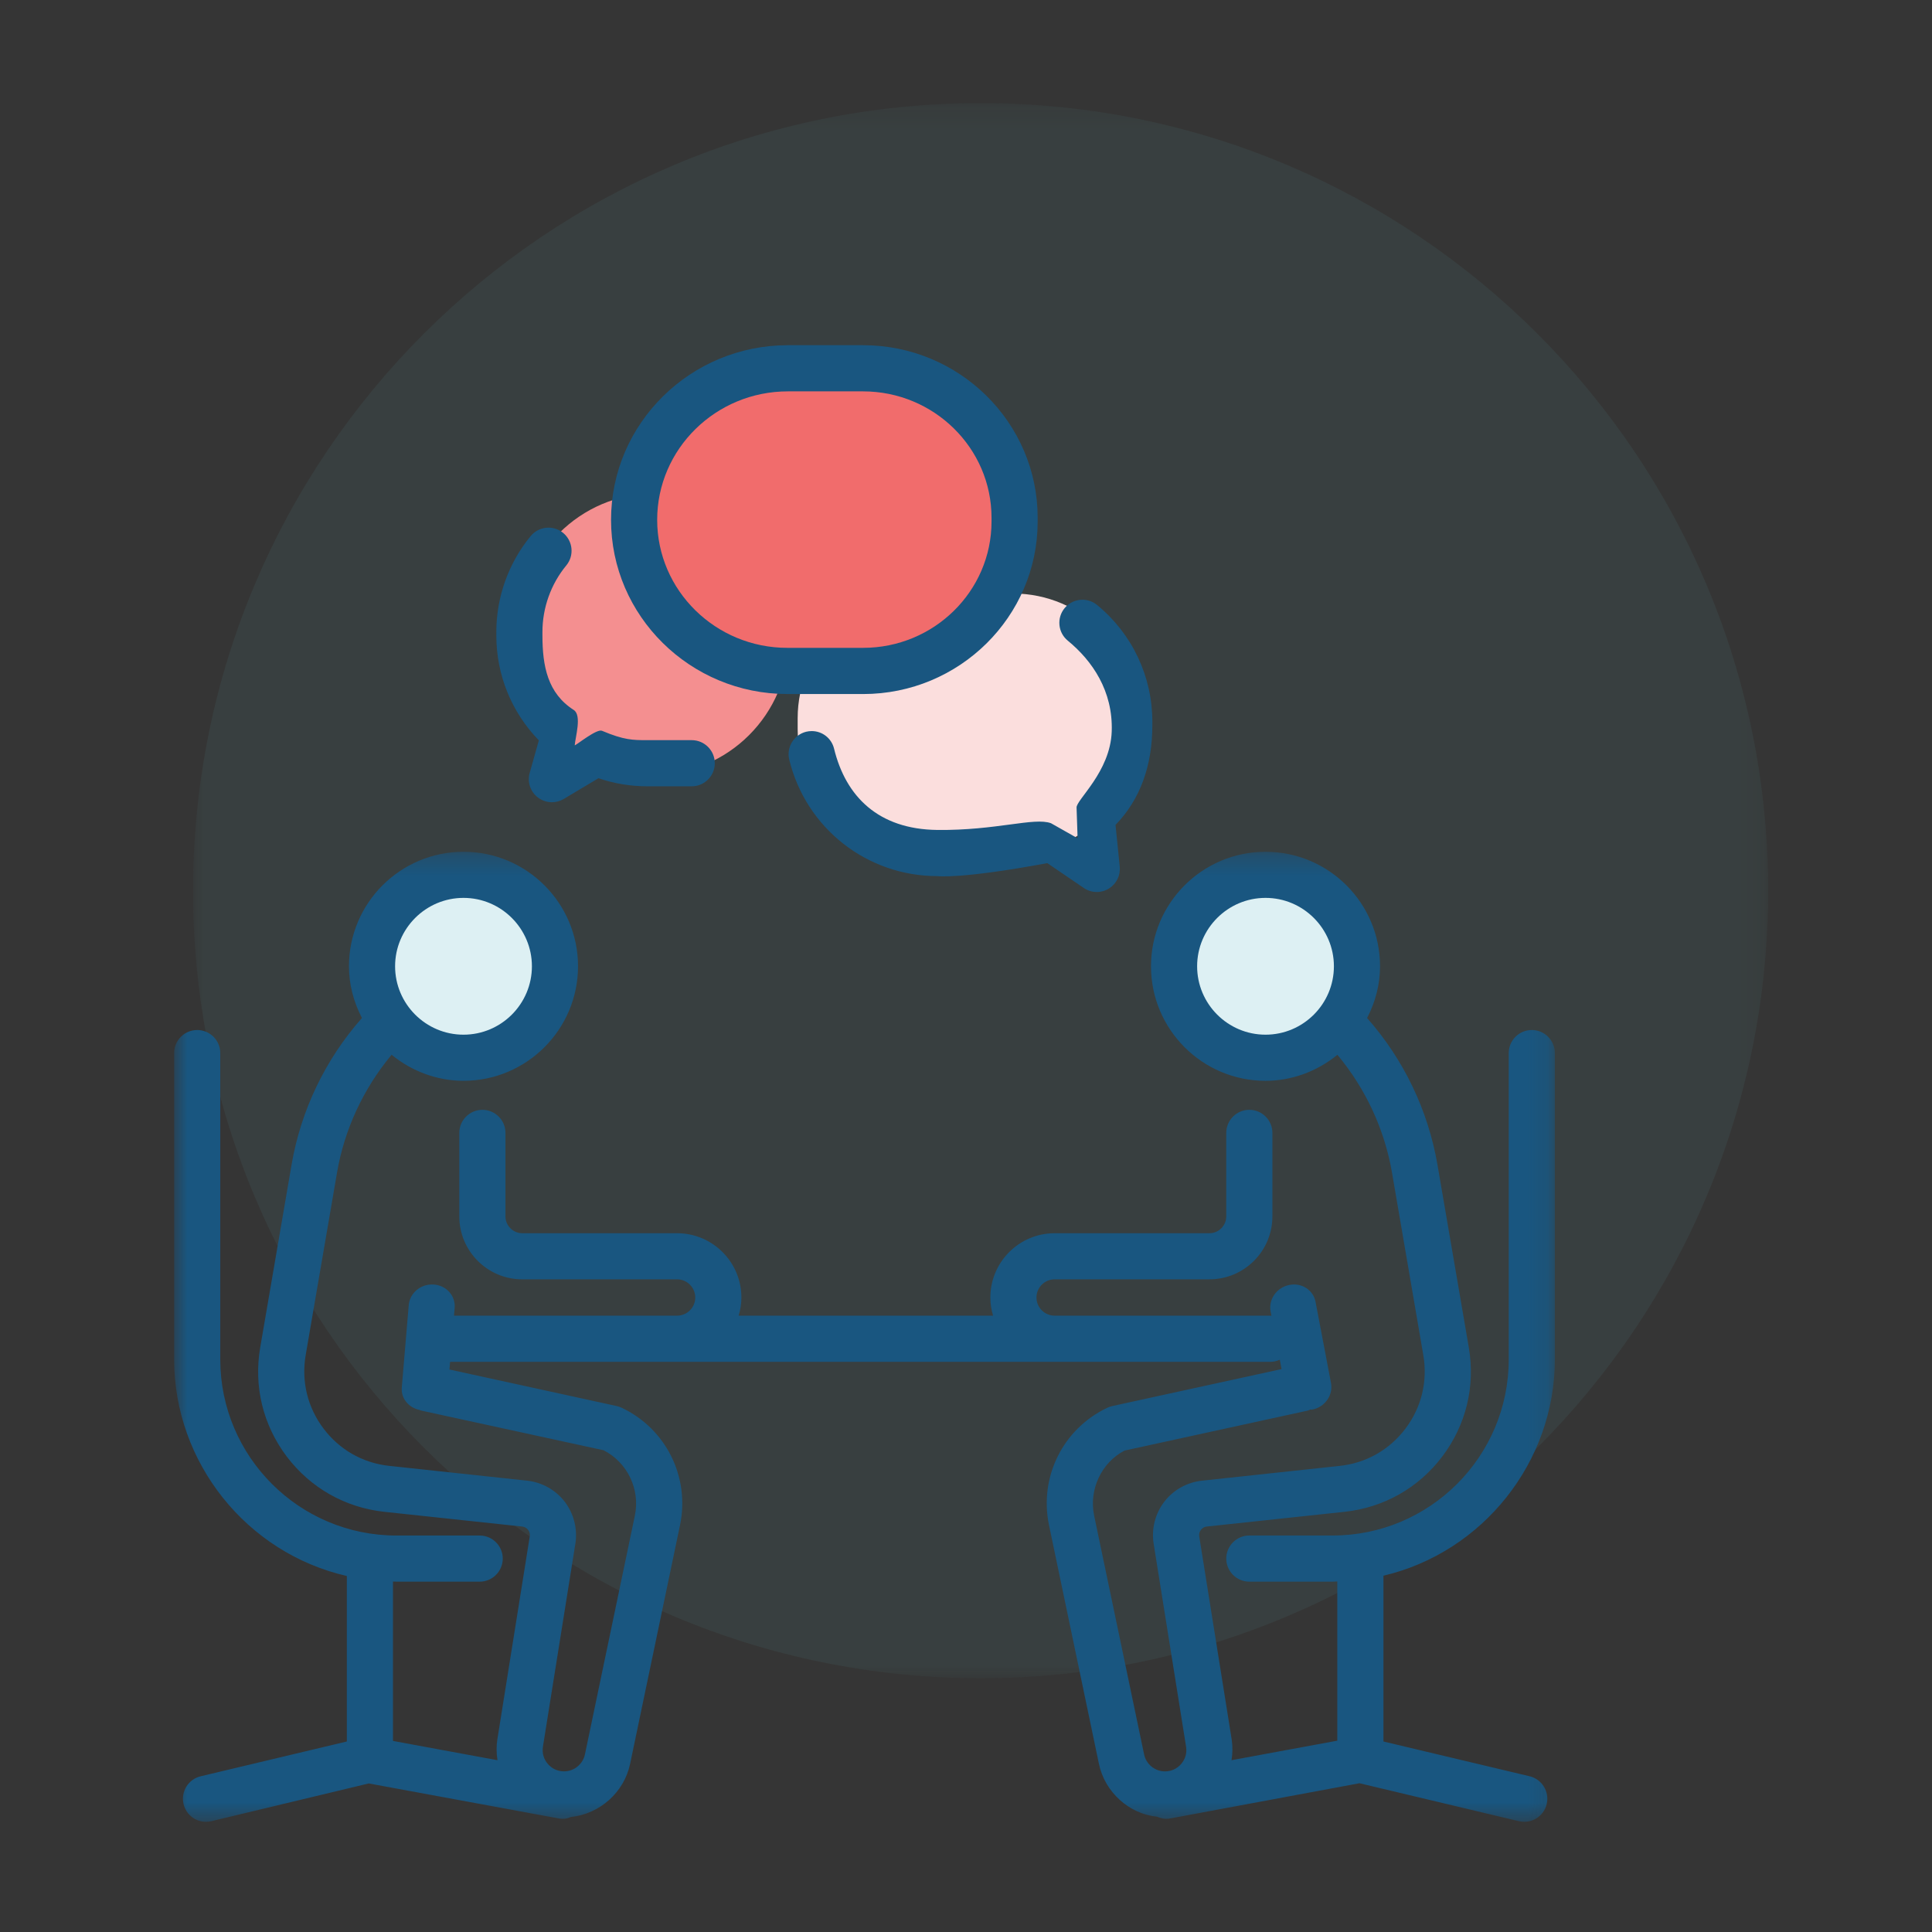
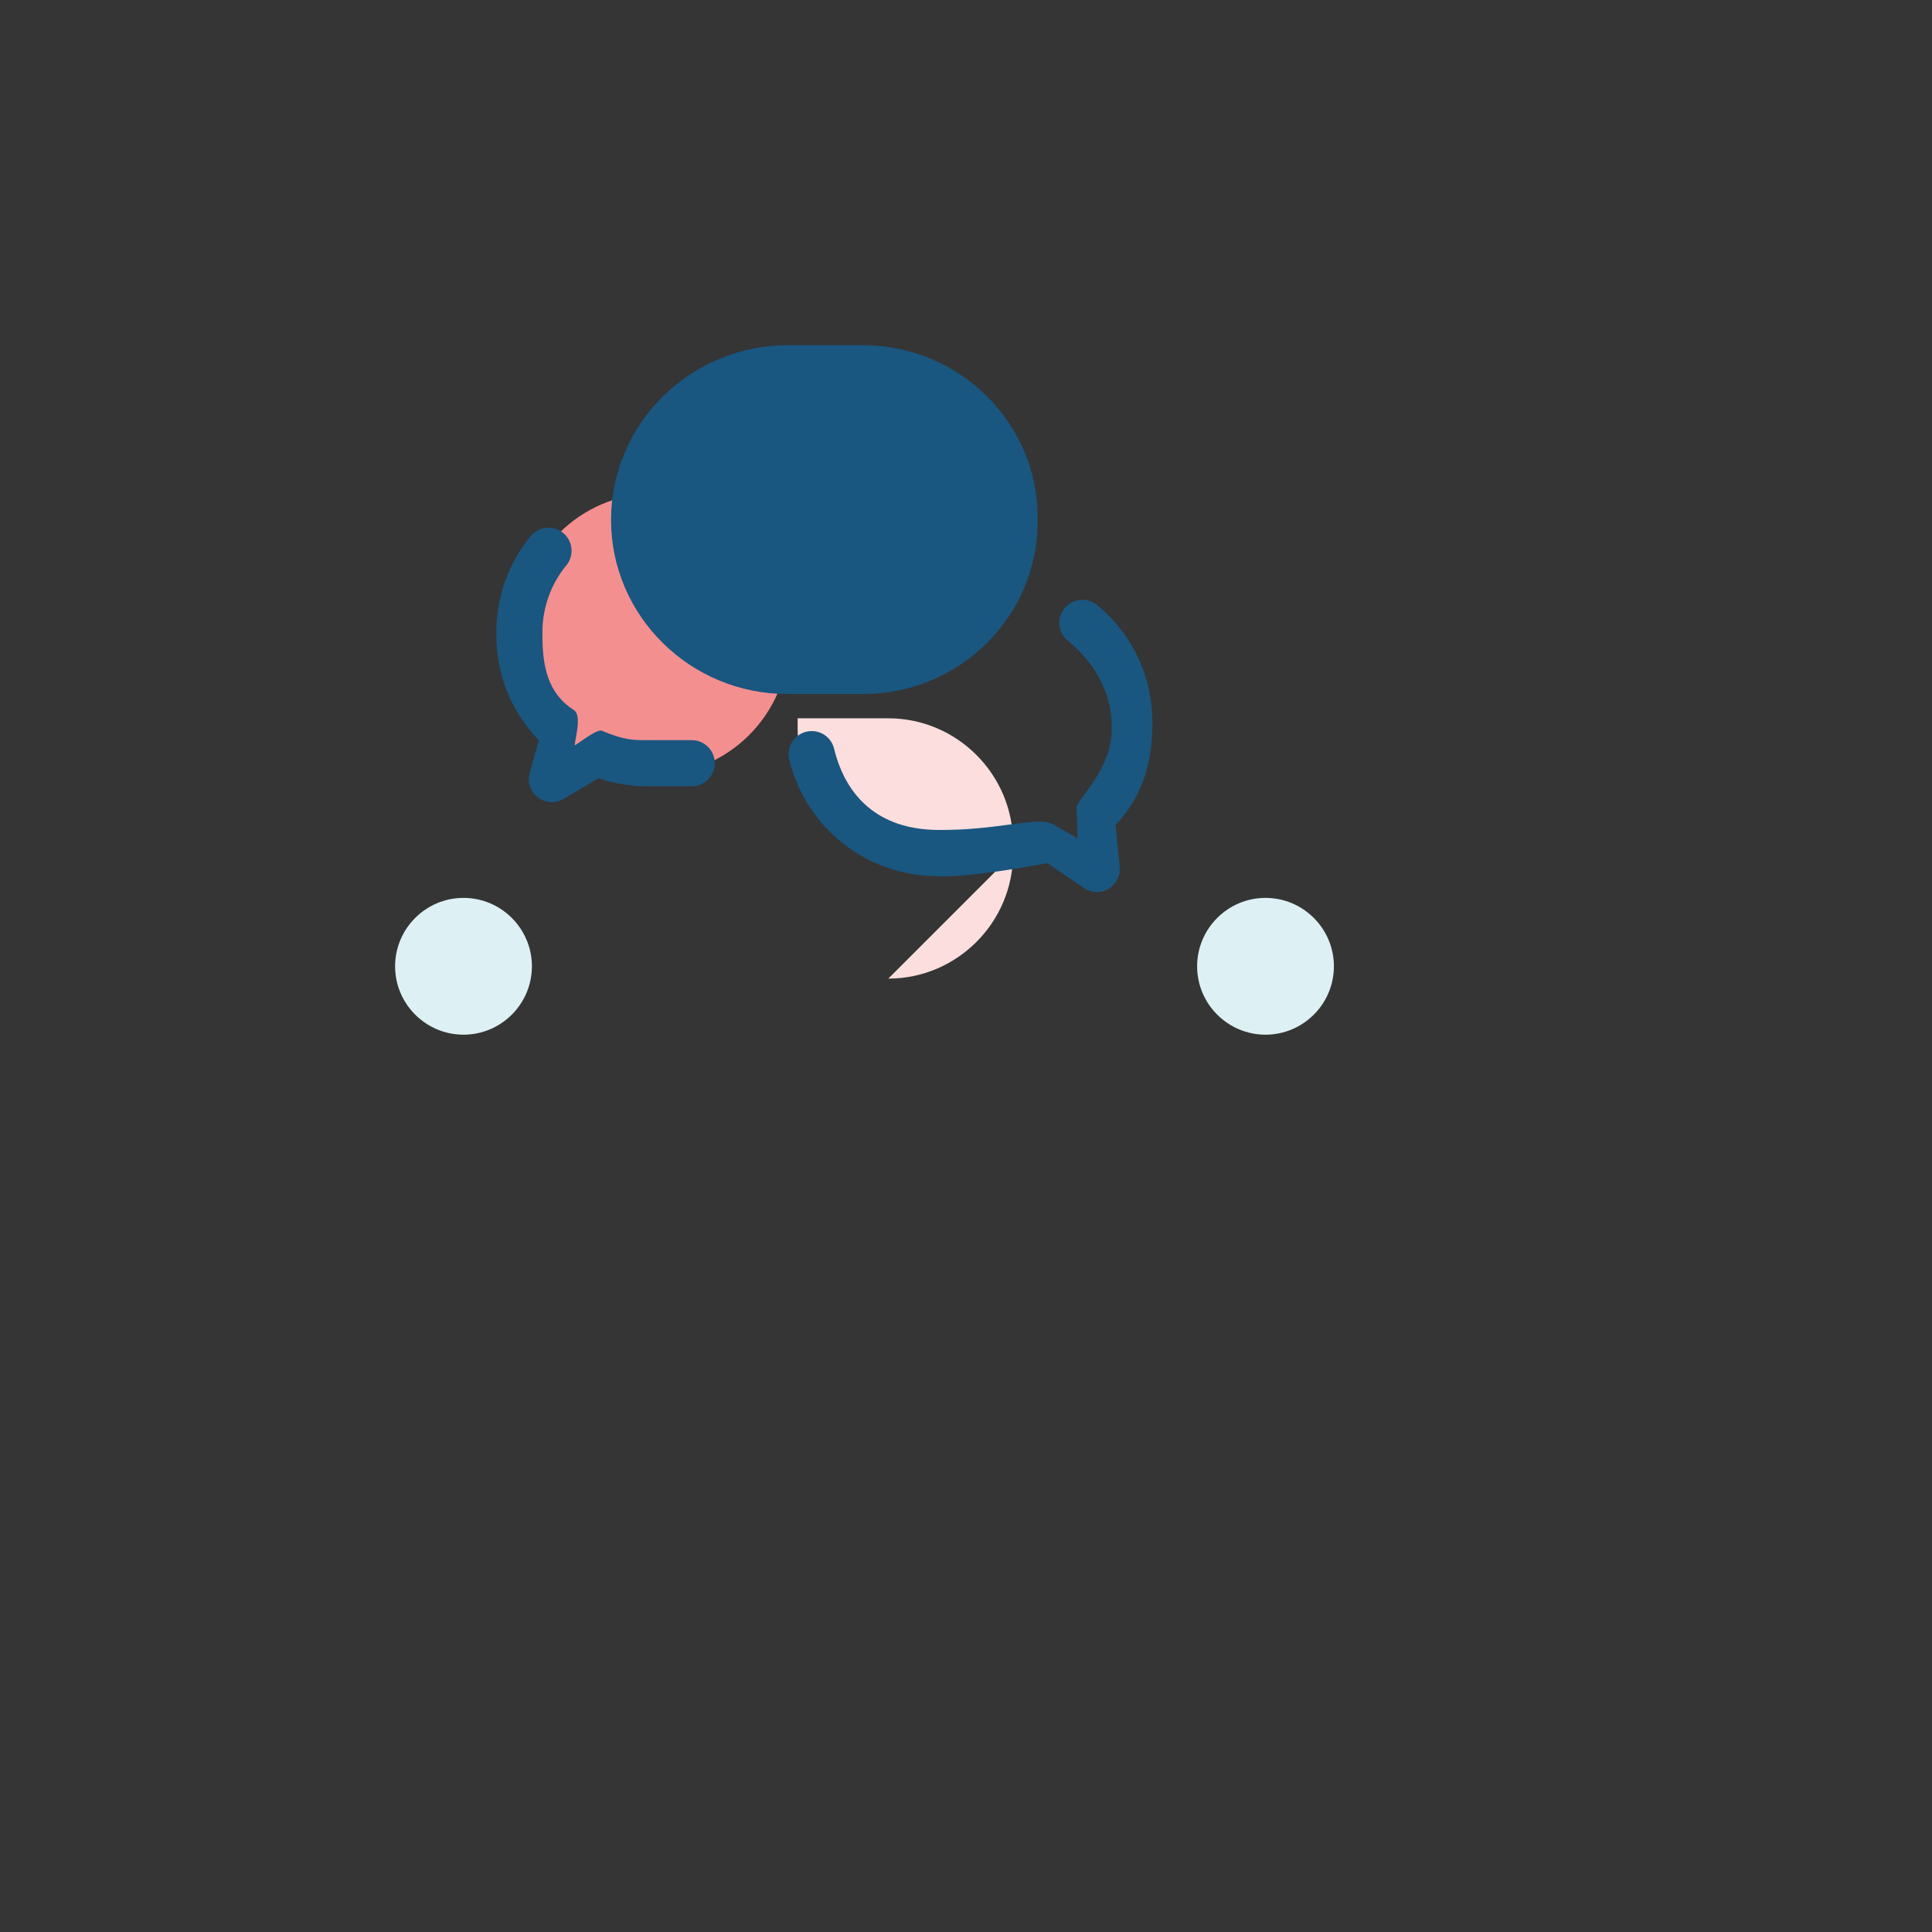
<svg xmlns="http://www.w3.org/2000/svg" xmlns:xlink="http://www.w3.org/1999/xlink" width="98" height="98">
  <rect width="100%" height="100%" fill="#333333" stroke="none" />
  <defs>
-     <path id="a" d="M0 .229h79.898v79.898H0z" />
    <path id="c" d="M.833.28H70.87v49.203H.833z" />
  </defs>
  <g fill="none" fill-rule="evenodd">
    <path fill="#D8D8D8" fill-opacity=".01" d="M0 0h98v98H0z" />
    <g transform="translate(9.792 5)">
      <mask id="b" fill="#fff">
        <use xlink:href="#a" />
      </mask>
      <path fill="#63D1D8" d="M39.95 80.127c22.062 0 39.948-17.886 39.948-39.949C79.898 18.117 62.012.23 39.95.23S0 18.117 0 40.179s17.886 39.948 39.95 39.948" mask="url(#b)" opacity=".25" />
    </g>
-     <path fill="#FBDEDD" d="M51.389 43.31H46.79c-3.481 0-6.329-2.847-6.329-6.327v-.548c0-3.48 2.848-6.329 6.33-6.329h4.598c3.48 0 6.328 2.848 6.328 6.33v.547c0 3.48-2.848 6.328-6.328 6.328" />
+     <path fill="#FBDEDD" d="M51.389 43.31H46.79c-3.481 0-6.329-2.847-6.329-6.327v-.548h4.598c3.48 0 6.328 2.848 6.328 6.33v.547c0 3.48-2.848 6.328-6.328 6.328" />
    <path fill="#F48F90" d="M33.183 39.29c-3.75 0-6.818-3.067-6.818-6.818v-.62c0-3.75 3.069-6.818 6.818-6.818 3.749 0 6.818 3.068 6.818 6.818v.62c0 3.751-3.069 6.818-6.818 6.818" />
    <g transform="translate(8 42.927)">
      <mask id="d" fill="#fff">
        <use xlink:href="#c" />
      </mask>
-       <path fill="#195680" d="M70.87 26.031V10.49c0-.645-.524-1.17-1.169-1.17-.646 0-1.171.525-1.171 1.17v15.54c0 4.925-4.006 8.931-8.931 8.931h-4.227c-.645 0-1.17.525-1.17 1.17 0 .647.525 1.171 1.17 1.171h4.227c.079 0 .157-.004.235-.01v8.076l-5.365.99c.057-.359.06-.711.008-1.051l-1.646-10.3c-.019-.118.011-.237.084-.333.073-.095.18-.155.3-.168l6.987-.747c1.989-.213 3.75-1.21 4.958-2.806 1.205-1.596 1.683-3.562 1.344-5.536l-1.588-9.257c-.476-2.767-1.709-5.342-3.57-7.448.435-.845.656-1.727.656-2.626 0-3.203-2.605-5.807-5.81-5.807-3.202 0-5.808 2.604-5.808 5.807 0 3.204 2.606 5.811 5.808 5.811 1.316 0 2.602-.467 3.648-1.32 1.439 1.73 2.393 3.792 2.769 5.979l1.588 9.257c.228 1.33-.094 2.653-.907 3.727-.812 1.075-1.996 1.749-3.339 1.89l-6.986.75c-.754.081-1.449.47-1.91 1.07-.458.602-.655 1.374-.537 2.125l1.645 10.298c.05.32-.037.628-.247.873-.209.244-.501.38-.823.38-.51 0-.958-.364-1.06-.867L47.499 33.95c-.274-1.331.379-2.694 1.542-3.297l9.316-2.033c.038-.01.067-.036.104-.048.04-.004.078.007.117-.001l.011-.003c.627-.134 1.041-.735.926-1.341l-.784-4.117c-.114-.607-.717-.99-1.344-.855l-.01.002c-.627.135-1.041.736-.926 1.342l.042.223c-.02-.002-.037-.012-.056-.012h-10.94c-.508 0-.922-.413-.922-.921s.414-.922.922-.922h7.85c1.762 0 3.195-1.431 3.195-3.193v-4.237c0-.644-.524-1.169-1.17-1.169-.645 0-1.17.525-1.17 1.17v4.236c0 .468-.383.854-.854.854h-7.851c-1.799 0-3.261 1.462-3.261 3.261 0 .307.045.616.137.92H29.467c.094-.304.14-.613.14-.92 0-1.799-1.464-3.261-3.262-3.261h-7.852c-.47 0-.854-.386-.854-.854v-4.237c0-.644-.524-1.169-1.169-1.169-.646 0-1.172.525-1.172 1.17v4.236c0 1.762 1.433 3.193 3.195 3.193h7.852c.508 0 .922.414.922.922s-.414.92-.922.92H15.028l.034-.393c.052-.616-.425-1.146-1.065-1.185h-.011c-.64-.04-1.2.427-1.253 1.043l-.352 4.175c-.048.562.354 1.033.908 1.145.02.005.037.022.058.026l9.27 2.017c1.21.619 1.862 1.98 1.587 3.31l-2.533 12.115c-.104.5-.55.863-1.061.863-.321 0-.613-.135-.824-.38-.209-.244-.296-.552-.246-.87l1.646-10.303c.118-.748-.08-1.52-.538-2.122-.462-.6-1.157-.989-1.91-1.07l-6.985-.75c-1.343-.141-2.528-.815-3.34-1.89-.812-1.074-1.135-2.398-.908-3.727l1.59-9.257c.375-2.188 1.33-4.252 2.768-5.98 1.045.854 2.334 1.321 3.648 1.321 3.203 0 5.809-2.607 5.809-5.811 0-3.203-2.606-5.807-5.809-5.807-3.204 0-5.81 2.604-5.81 5.807 0 .899.222 1.78.657 2.626-1.86 2.105-3.095 4.68-3.57 7.448L5.2 25.418c-.34 1.974.139 3.94 1.344 5.536 1.208 1.596 2.969 2.593 4.957 2.806l6.99.747c.118.013.224.073.297.168.074.096.104.213.084.33L17.227 45.31c-.052.338-.05.69.008 1.049l-5.302-.978v-8.086c.057.004.113.007.172.007h4.227c.645 0 1.17-.524 1.17-1.17 0-.646-.525-1.17-1.17-1.17h-4.227c-4.925 0-8.932-4.007-8.932-8.932V10.49c0-.645-.525-1.17-1.17-1.17-.645 0-1.17.525-1.17 1.17v15.54c0 5.227 3.674 9.823 8.76 10.985v8.394L2.18 47.174c-.303.072-.563.258-.727.524-.162.268-.214.58-.142.885.126.53.594.9 1.138.9.09 0 .182-.01.272-.031l7.984-1.915 9.626 1.773c.071.013.14.022.212.022.15 0 .302-.037.408-.093 1.477-.15 2.714-1.261 3.012-2.7l2.533-12.114c.504-2.44-.717-4.886-2.969-5.948-.08-.036-.162-.065-.251-.084l-8.478-1.852.033-.39h41.606c.172 0 .332-.04.48-.107l.09.475-8.58 1.874c-.088.019-.171.048-.25.084-2.254 1.063-3.474 3.51-2.968 5.95l2.532 12.109c.296 1.44 1.535 2.552 2.954 2.688.163.07.316.108.466.108.07 0 .14-.009.213-.022l9.584-1.783 8.088 1.925c.091.02.183.031.272.031.543 0 1.013-.37 1.137-.9.15-.628-.239-1.26-.867-1.41l-7.413-1.763V37c5.047-1.186 8.695-5.774 8.695-10.968" mask="url(#d)" />
    </g>
    <path fill="#DDF0F3" d="M23.511 45.545c-1.912 0-3.47 1.558-3.47 3.469 0 1.912 1.558 3.47 3.47 3.47 1.912 0 3.47-1.558 3.47-3.47 0-1.91-1.558-3.469-3.47-3.469m40.682 0c-1.912 0-3.469 1.558-3.469 3.469 0 1.912 1.557 3.47 3.47 3.47 1.911 0 3.468-1.558 3.468-3.47 0-1.91-1.557-3.469-3.469-3.469" />
    <path fill="#195680" d="M39.938 35.204c-4.93 0-8.943-3.963-8.943-8.834 0-4.885 4.023-8.86 8.969-8.86h3.814c4.884 0 8.857 3.926 8.857 8.751v.194c0 4.824-3.971 8.75-8.855 8.75h-3.842z" />
-     <path fill="#F16C6C" d="M39.963 19.852c-3.655 0-6.628 2.924-6.628 6.517 0 3.581 2.962 6.493 6.602 6.493h3.842c3.593 0 6.516-2.873 6.516-6.408v-.192c0-3.535-2.924-6.41-6.517-6.41h-3.815z" />
    <path fill="#195680" d="M55.633 45.247c-.212 0-.42-.057-.601-.166l-1.907-1.299c-4.445.825-5.576.658-5.576.658-3.576 0-6.665-2.428-7.515-5.907-.073-.304-.024-.618.137-.885.162-.267.42-.455.722-.531.093-.022.186-.033.28-.033.541 0 1.007.366 1.135.893.593 2.427 2.246 4.09 5.24 4.122 2.996.032 4.908-.655 5.764-.341l1.349.763-.052-1.551c-.039-.384 1.712-1.807 1.783-3.867.071-2.058-.99-3.59-2.229-4.606-.241-.198-.392-.478-.422-.79-.031-.311.062-.616.26-.858.222-.271.553-.428.905-.428.27 0 .534.094.742.266 1.784 1.461 2.805 3.622 2.805 5.926v.165c0 2.082-.628 3.786-1.868 5.066l.214 2.116c.043.442-.162.864-.538 1.104-.188.12-.405.183-.628.183m-27.637-4.554c-.256 0-.508-.086-.712-.242-.382-.294-.546-.781-.415-1.246l.464-1.651c-1.393-1.438-2.157-3.324-2.157-5.33v-.166c0-1.771.618-3.5 1.742-4.866.226-.272.555-.428.906-.428.269 0 .534.096.743.268.497.41.57 1.15.16 1.647-.782.948-1.212 2.149-1.212 3.38v.164c0 1.571.264 2.942 1.588 3.79.423.27.078 1.381.05 1.796.136-.053 1.118-.852 1.383-.74 1.121.473 1.564.475 2.3.475h2.252c.646 0 1.17.525 1.17 1.171 0 .643-.524 1.17-1.17 1.17h-2.252c-.85 0-1.682-.138-2.479-.41l-1.76 1.051c-.18.11-.39.167-.601.167" />
  </g>
</svg>